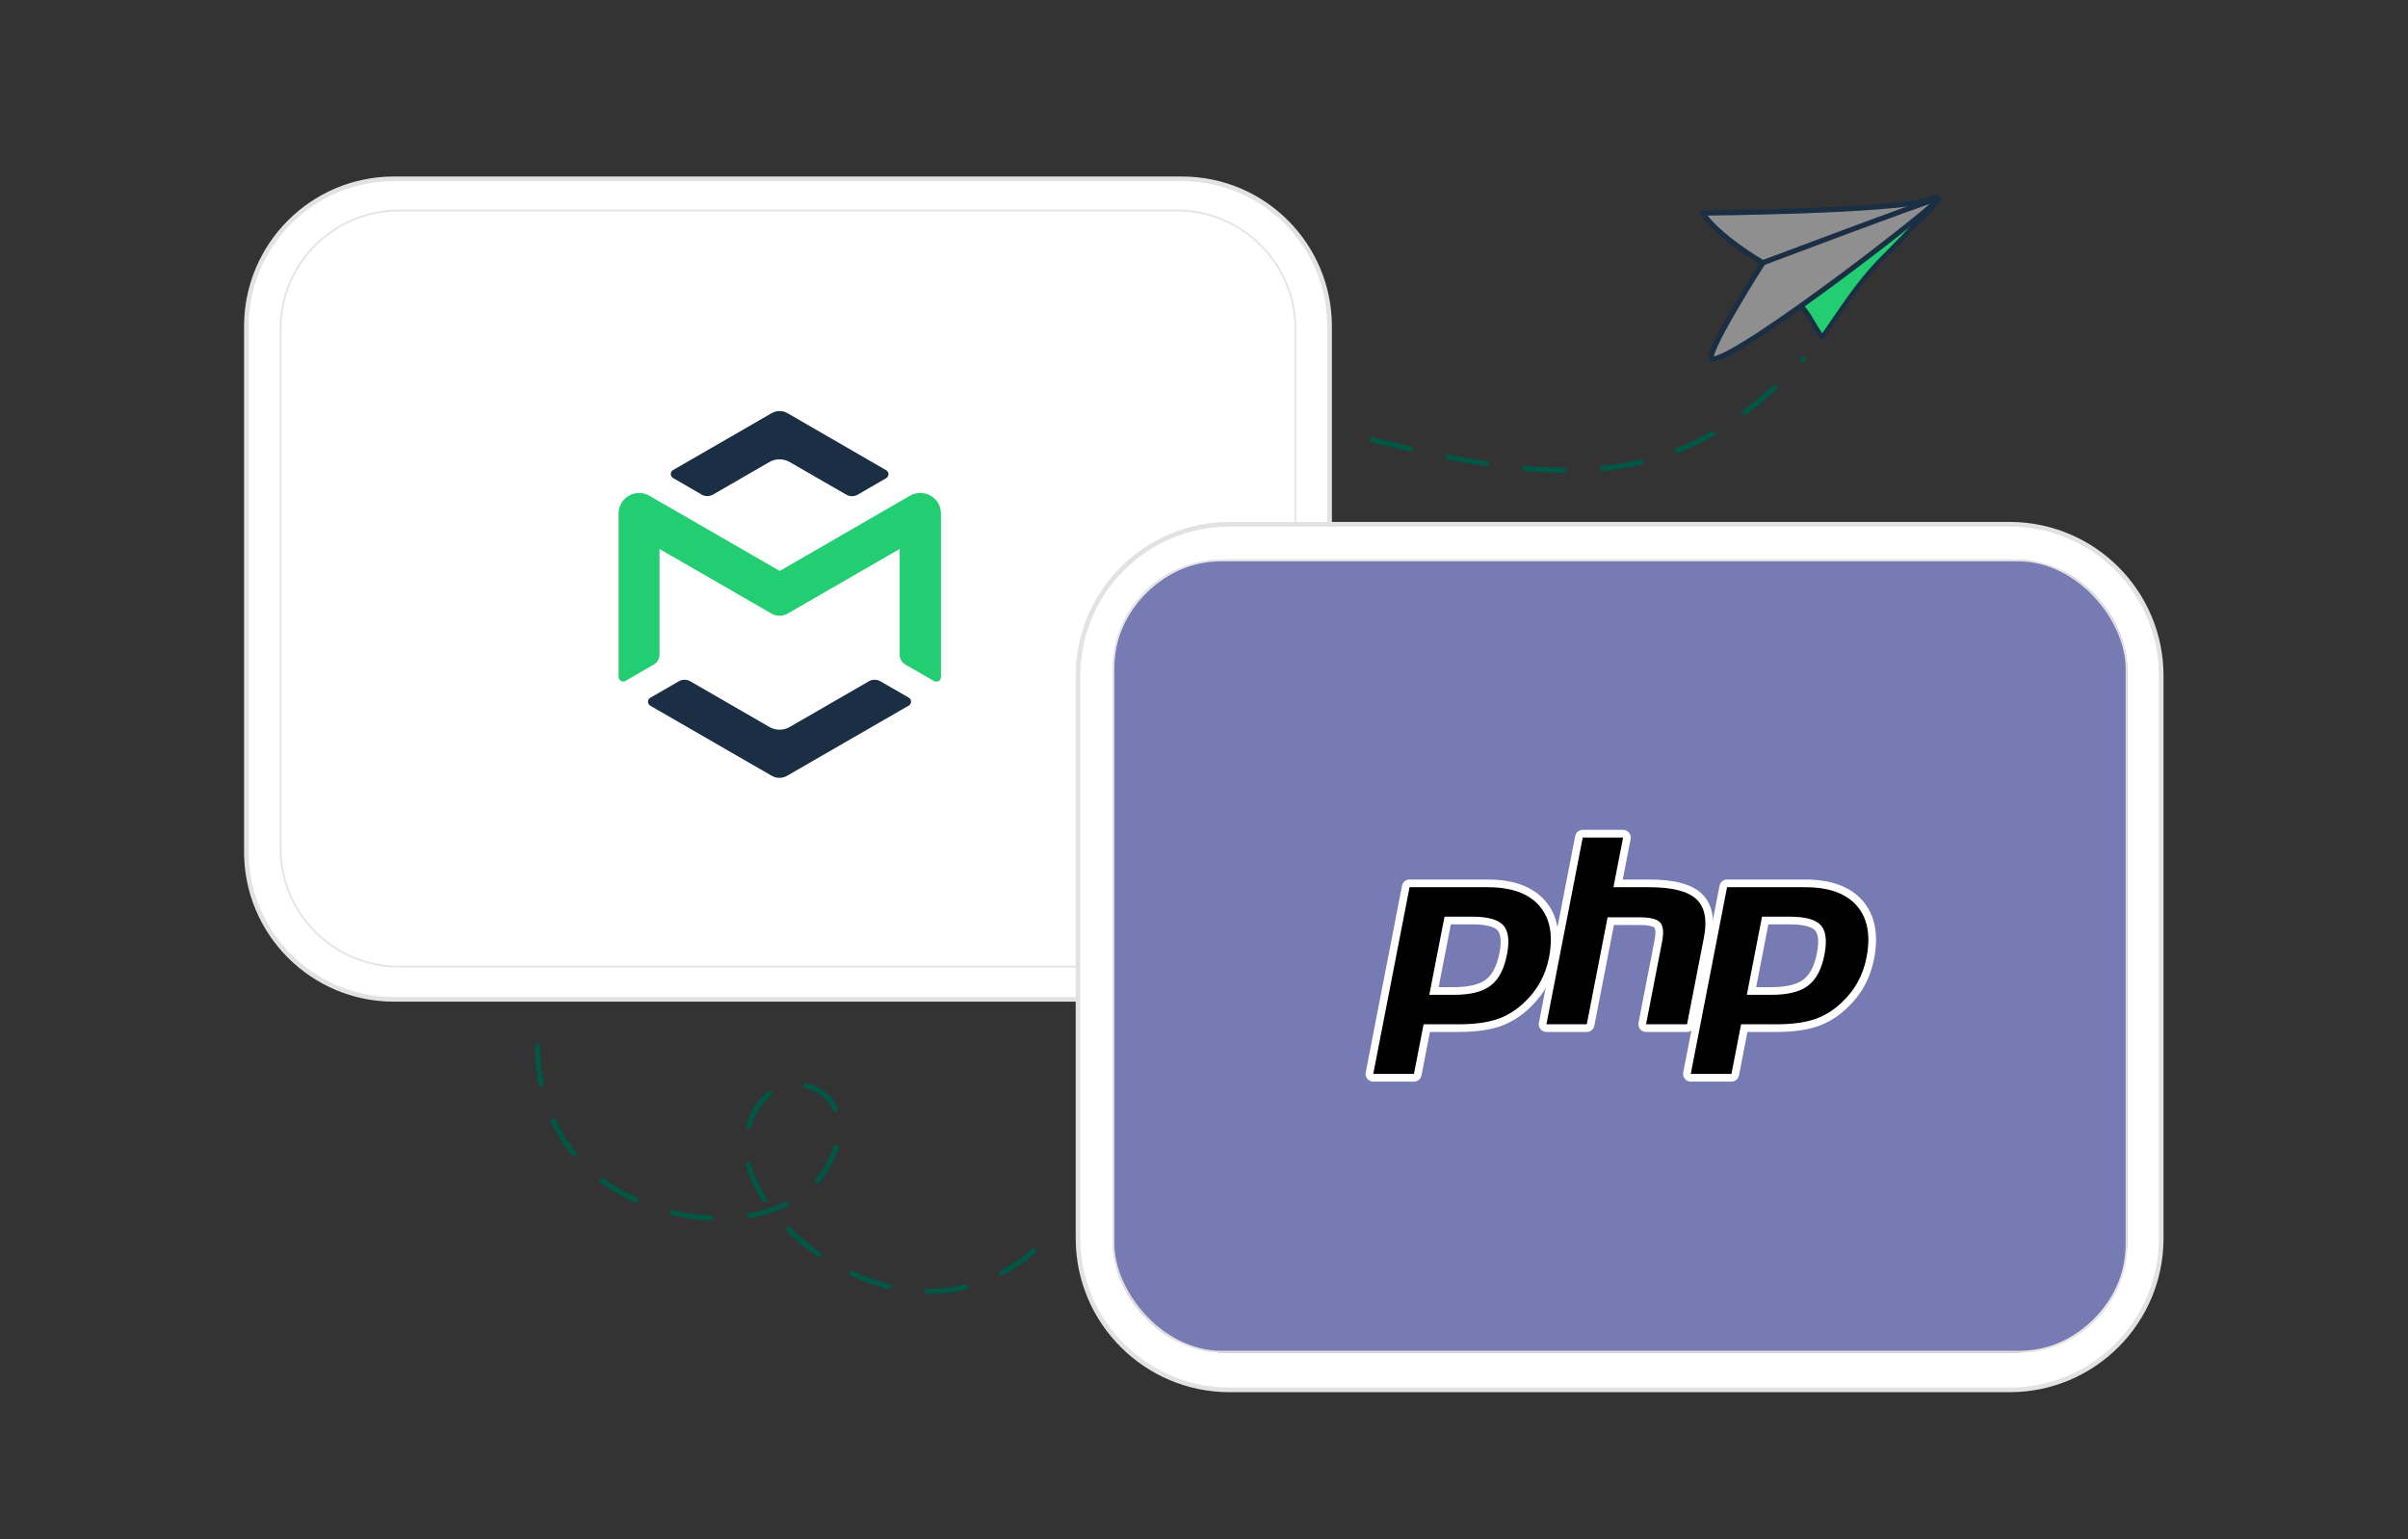
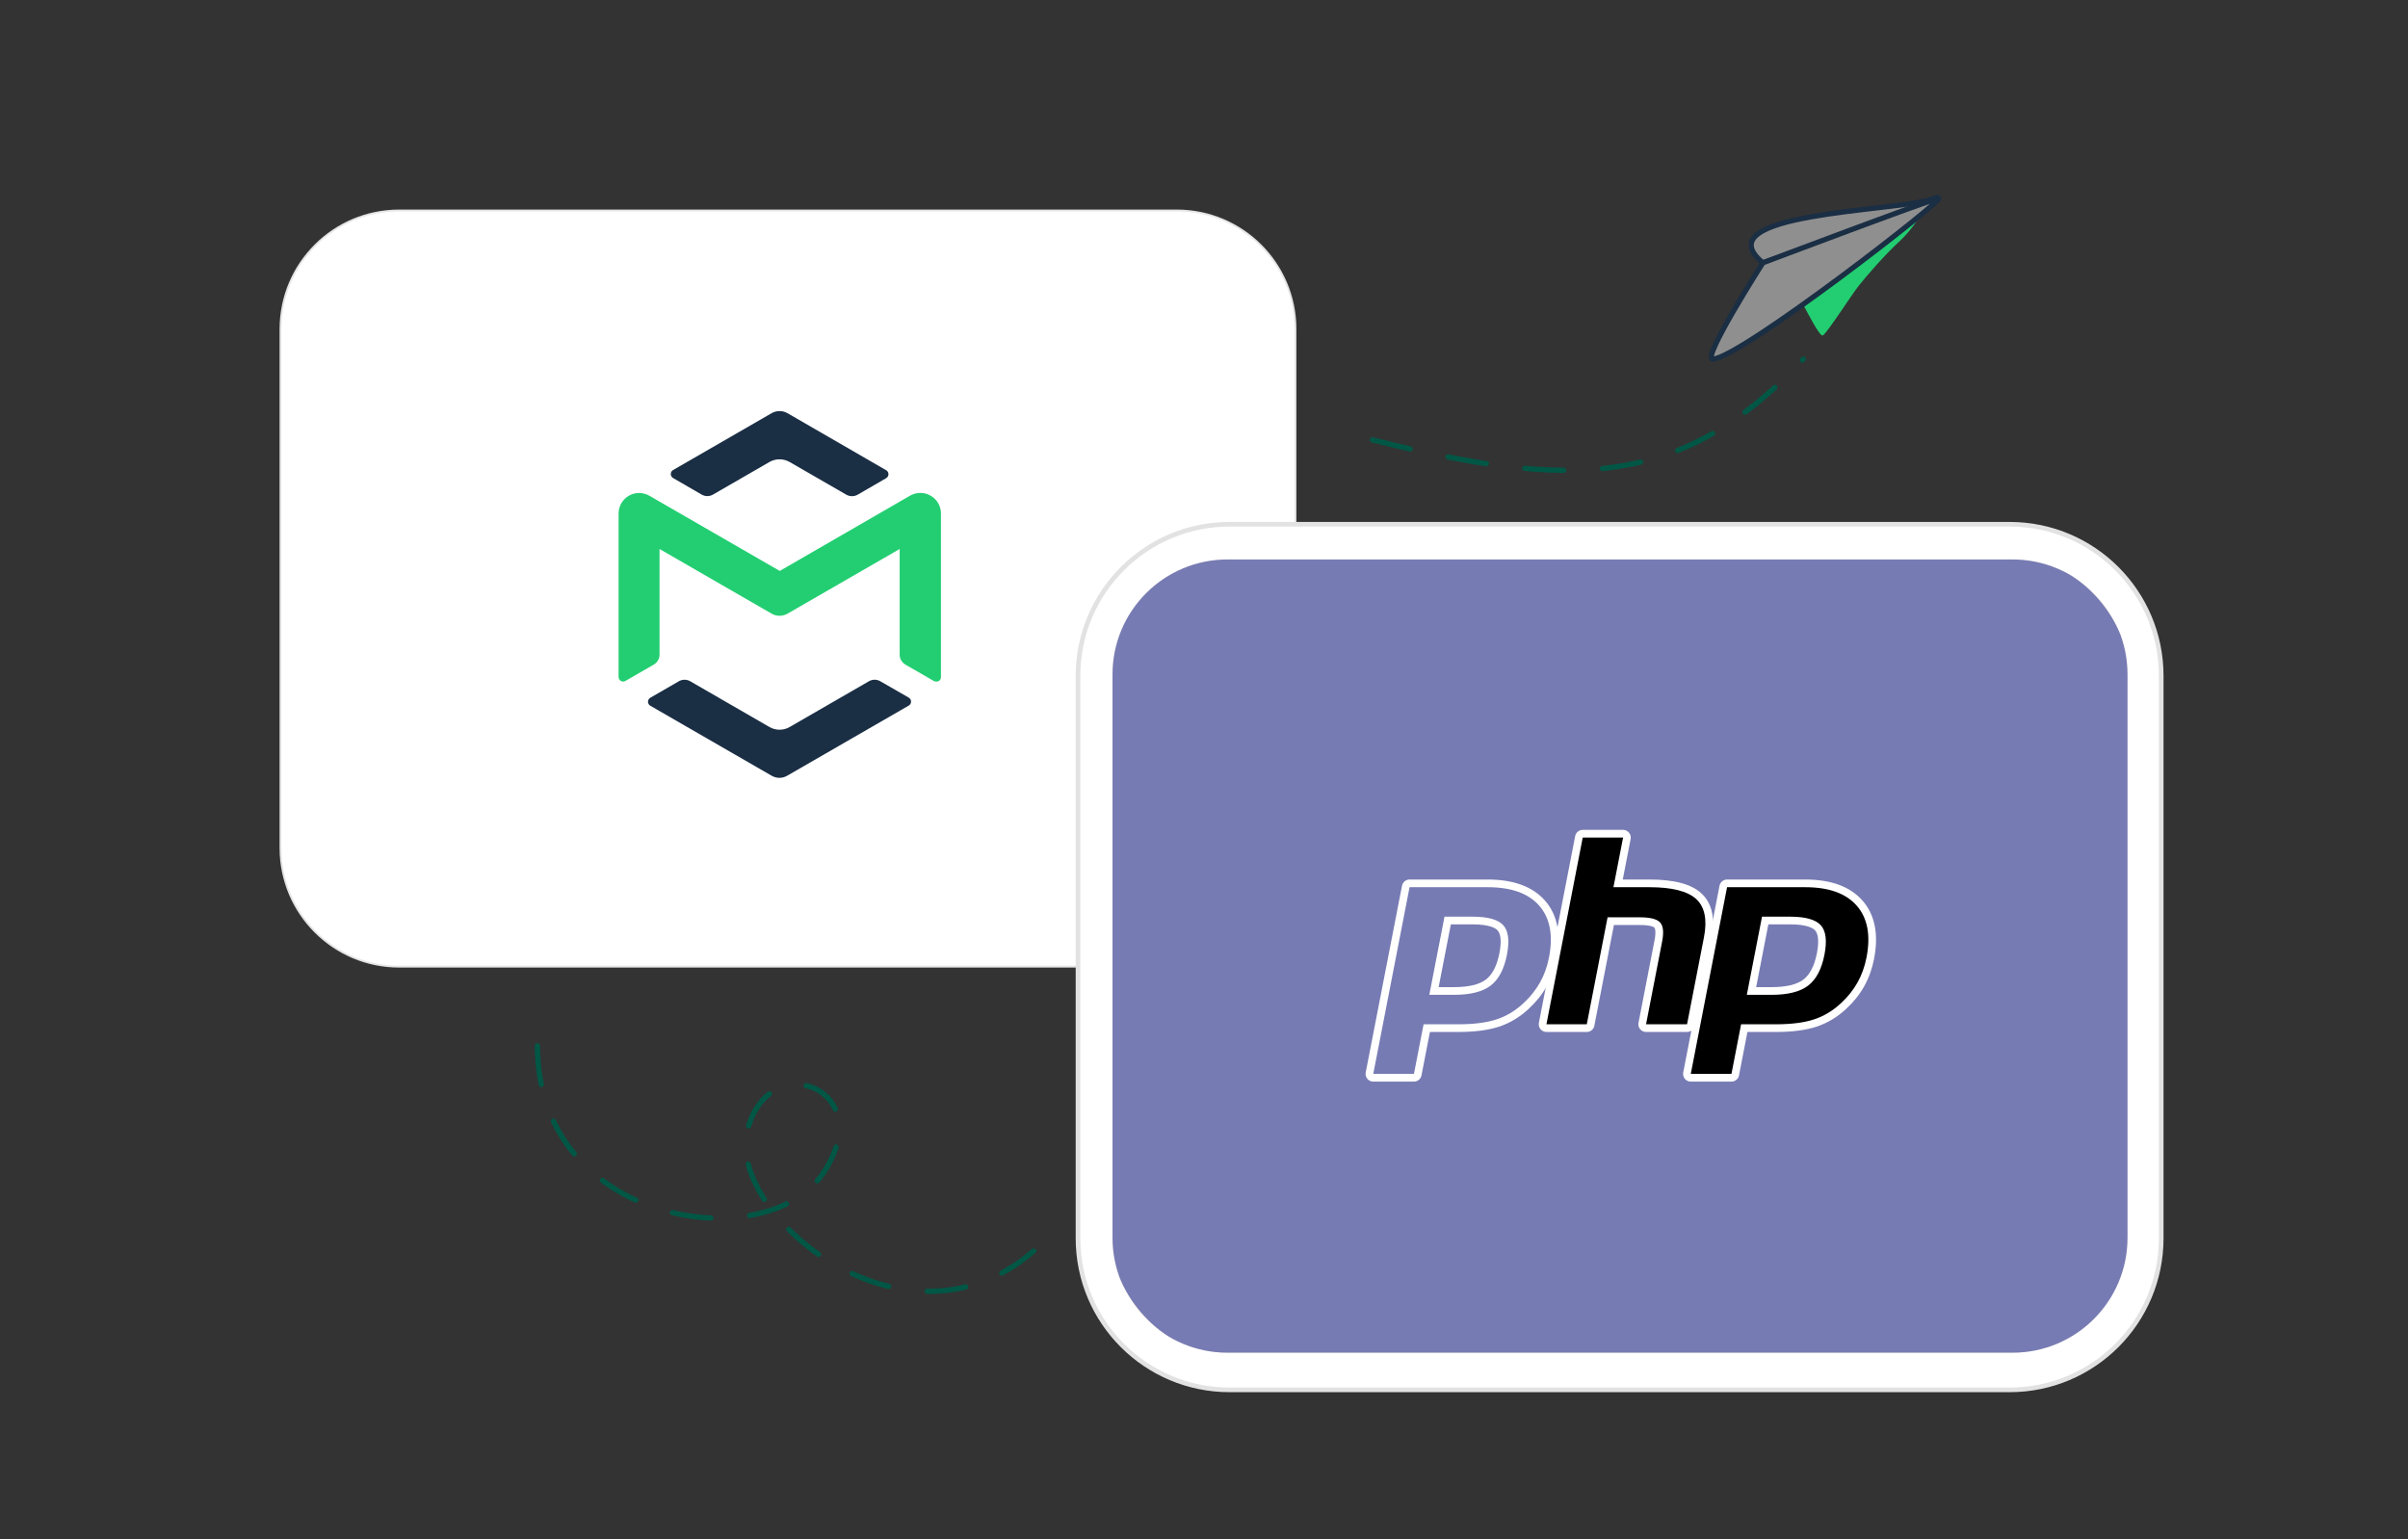
<svg xmlns="http://www.w3.org/2000/svg" width="1300" height="831" viewBox="0 0 1300 831" fill="none">
  <rect x="0" y="0" width="1300" height="831" fill="#333333" stroke="none" />
-   <path d="M638.11 96.55H212.7C168.688 96.55 133.01 132.228 133.01 176.24V459.9C133.01 503.912 168.688 539.59 212.7 539.59H638.11C682.122 539.59 717.8 503.912 717.8 459.9V176.24C717.8 132.228 682.122 96.55 638.11 96.55Z" fill="white" stroke="#E2E2E2" stroke-width="2.5" />
  <path d="M635.3 113.64H215.52C180.124 113.64 151.43 142.334 151.43 177.73V457.84C151.43 493.236 180.124 521.93 215.52 521.93H635.3C670.696 521.93 699.39 493.236 699.39 457.84V177.73C699.39 142.334 670.696 113.64 635.3 113.64Z" fill="white" stroke="#E5E5E5" />
  <path d="M420.84 419.99C419.32 419.98 417.84 419.57 416.53 418.81L351.08 381.05C350.7 380.83 350.38 380.52 350.16 380.14C349.95 379.76 349.83 379.33 349.83 378.89C349.83 378.46 349.95 378.03 350.16 377.65C350.38 377.27 350.7 376.96 351.08 376.74L366.48 367.84C367.42 367.3 368.48 367.02 369.56 367.02C370.64 367.02 371.7 367.3 372.64 367.84L415.37 392.52C417.04 393.49 418.94 394 420.87 394C422.8 394 424.69 393.49 426.35 392.52L469.08 367.84C470.02 367.3 471.09 367.01 472.17 367.01C473.25 367.01 474.32 367.29 475.26 367.84L490.59 376.66C490.97 376.88 491.29 377.19 491.52 377.57C491.74 377.95 491.85 378.38 491.85 378.82C491.85 379.26 491.74 379.69 491.52 380.07C491.29 380.45 490.97 380.76 490.59 380.98L425.15 418.74C423.85 419.53 422.36 419.96 420.84 419.99Z" fill="#1A2E44" />
  <path d="M459.94 267.9C458.86 267.9 457.79 267.62 456.85 267.07L426.32 249.46C424.65 248.5 422.76 248 420.84 248C418.92 248 417.02 248.5 415.37 249.46L384.88 267.07C383.96 267.58 382.93 267.86 381.87 267.86C380.76 267.86 379.68 267.56 378.73 267L363.39 258.11C363.01 257.89 362.69 257.57 362.47 257.19C362.14 256.62 362.05 255.94 362.22 255.3C362.39 254.66 362.81 254.12 363.38 253.79L416.55 223.11C417.86 222.35 419.34 221.95 420.86 221.95C422.38 221.95 423.86 222.35 425.17 223.11L478.4 253.88C478.97 254.21 479.4 254.75 479.56 255.39C479.74 256.03 479.64 256.71 479.31 257.28C479.09 257.66 478.78 257.98 478.39 258.2L463.04 267.09C462.1 267.63 461.03 267.91 459.94 267.91V267.9Z" fill="#1A2E44" />
  <path d="M505.36 368.01C504.92 368.01 504.5 367.89 504.12 367.68L488.77 358.82C487.84 358.27 487.06 357.49 486.53 356.55C485.98 355.61 485.7 354.55 485.7 353.47V296.42L425.18 331.32C423.88 332.08 422.39 332.48 420.87 332.48C419.35 332.48 417.87 332.08 416.56 331.32L356.06 296.42V353.47C356.06 354.55 355.78 355.61 355.23 356.55C354.69 357.49 353.91 358.27 352.98 358.82L337.64 367.67C337.26 367.89 336.83 368.01 336.39 368.01C335.98 368 335.57 367.88 335.21 367.68C334.83 367.45 334.52 367.14 334.29 366.76C334.08 366.4 333.97 365.99 333.96 365.58V277.24C333.96 275.3 334.48 273.39 335.45 271.71C336.42 270.03 337.82 268.63 339.5 267.66C341.18 266.69 343.09 266.18 345.03 266.18C346.97 266.18 348.88 266.69 350.56 267.66L420.96 308.27L491.26 267.66C492.96 266.68 494.88 266.16 496.84 266.15C498.3 266.15 499.75 266.43 501.11 266.99C502.46 267.55 503.69 268.37 504.72 269.4C505.76 270.43 506.58 271.66 507.14 273.01C507.7 274.36 507.99 275.81 507.99 277.27V365.58C508 366.02 507.89 366.45 507.66 366.83C507.45 367.21 507.14 367.53 506.76 367.74C506.34 367.97 505.86 368.07 505.38 368.02L505.36 368.01Z" fill="#22CE71" />
  <path d="M740.9 237.48C847.34 264.15 908.22 264.15 973.52 193.92" stroke="#005745" stroke-width="2.84" stroke-linecap="round" stroke-linejoin="round" stroke-dasharray="20.96 20.96" />
  <path d="M973.51 164.54C975.71 168.56 982.18 181.38 983.94 181.15C985.7 180.92 1000.01 158.54 1003.33 154.46C1007.09 149.65 1017.93 137.09 1025.71 130.08C1031.03 125.26 1041.13 111.84 1033.26 117.46C1023.98 123.89 973.5 164.54 973.5 164.54H973.51Z" fill="#22CE71" />
-   <path d="M951.74 141.9C951.74 141.9 927.86 128.15 919.14 115.03C919.14 115.03 1022.23 114.17 1042.06 107.8C1042.06 107.8 1054.15 103.59 1036.35 111.2C1018.55 118.81 951.73 141.91 951.73 141.91L951.74 141.9Z" fill="#8F8F8F" stroke="#1A2E44" stroke-width="2.8" stroke-linecap="round" stroke-linejoin="round" />
+   <path d="M951.74 141.9C919.14 115.03 1022.23 114.17 1042.06 107.8C1042.06 107.8 1054.15 103.59 1036.35 111.2C1018.55 118.81 951.73 141.91 951.73 141.91L951.74 141.9Z" fill="#8F8F8F" stroke="#1A2E44" stroke-width="2.8" stroke-linecap="round" stroke-linejoin="round" />
  <path d="M924.67 193.91C918.27 194.29 951.73 141.9 951.73 141.9C951.73 141.9 1041.31 108.07 1046.51 107.14C1051.71 106.2 940.13 193.01 924.67 193.91Z" fill="#8F8F8F" stroke="#1A2E44" stroke-width="2.8" stroke-linecap="round" stroke-linejoin="round" />
-   <path d="M1040.86 112.22C1038.67 113.6 1036.88 115.69 1035.22 117.73C1033.48 119.94 1031.52 121.95 1029.61 124.08C1025.21 128.7 1020.76 133.2 1016.31 137.69C1007.98 145.9 1000.99 155.04 994.31 164.64C990.77 169.65 987.32 174.92 983.77 179.93C980.23 174.99 977.92 169.16 973.55 164.66C972.37 163.39 971.28 166.21 972.2 167.15C976.79 171.85 979.11 178.1 983.04 183.32C983.57 183.98 984.23 183.45 984.46 182.93C992.96 170.96 1000.8 158.37 1010.52 147.37C1015.52 141.67 1021.29 136.54 1026.51 131.05C1029.2 128.34 1031.54 125.06 1034.5 122.68C1036.88 120.66 1045.21 112.44 1047.7 108.82C1048.38 107.57 1042.21 111.28 1040.85 112.22H1040.86Z" fill="#1A2E44" />
  <path d="M290.14 564.69C290.14 661.66 413.59 679.67 444.45 633.37C475.31 587.07 413.92 564.8 403.32 611.2C392.72 657.61 494.59 741 564.68 669.18" stroke="#005745" stroke-width="2.84" stroke-linecap="round" stroke-linejoin="round" stroke-dasharray="20.96 20.96" />
  <path d="M1084.92 283.06H663.83C618.626 283.06 581.98 319.705 581.98 364.91V668.59C581.98 713.795 618.626 750.44 663.83 750.44H1084.92C1130.12 750.44 1166.77 713.795 1166.77 668.59V364.91C1166.77 319.705 1130.12 283.06 1084.92 283.06Z" fill="white" stroke="#E2E2E2" stroke-width="2.5" />
  <path d="M1086.51 302.08H662.67C628.395 302.08 600.61 329.865 600.61 364.14V668.31C600.61 702.585 628.395 730.37 662.67 730.37H1086.51C1120.78 730.37 1148.57 702.585 1148.57 668.31V364.14C1148.57 329.865 1120.78 302.08 1086.51 302.08Z" fill="#F9F3E9" />
  <g clip-path="url(#clip0_1_2)">
    <path d="M1086.51 302.08H662.67C628.395 302.08 600.61 329.865 600.61 364.14V668.31C600.61 702.585 628.395 730.37 662.67 730.37H1086.51C1120.78 730.37 1148.57 702.585 1148.57 668.31V364.14C1148.57 329.865 1120.78 302.08 1086.51 302.08Z" fill="#777BB3" />
-     <path d="M784.999 535.063C793.344 535.063 799.574 533.524 803.516 530.49C807.416 527.487 810.109 522.285 811.521 515.028C812.837 508.246 812.336 503.51 810.031 500.954C807.675 498.343 802.58 497.019 794.888 497.019H781.551L774.158 535.063H784.999ZM741.378 581.925C740.759 581.925 740.171 581.649 739.778 581.17C739.383 580.692 739.223 580.062 739.342 579.454L758.936 478.639C759.126 477.664 759.98 476.96 760.973 476.96H803.204C816.476 476.96 826.355 480.564 832.565 487.672C838.807 494.818 840.735 504.807 838.294 517.361C837.301 522.475 835.592 527.225 833.216 531.478C830.837 535.735 827.694 539.674 823.871 543.188C819.294 547.471 814.115 550.577 808.49 552.404C802.954 554.208 795.845 555.122 787.36 555.122H770.26L765.377 580.246C765.187 581.221 764.333 581.925 763.34 581.925H741.378Z" fill="black" />
    <path d="M783.262 499.094H794.888C804.171 499.094 807.396 501.131 808.492 502.345C810.309 504.361 810.653 508.61 809.484 514.634C808.171 521.379 805.738 526.16 802.251 528.845C798.68 531.594 792.875 532.987 784.999 532.987H776.675L783.262 499.094ZM803.204 474.885H760.973C758.986 474.885 757.278 476.293 756.899 478.243L737.305 579.059C737.068 580.275 737.388 581.533 738.176 582.49C738.964 583.447 740.139 584 741.378 584H763.34C765.327 584 767.035 582.592 767.414 580.642L771.971 557.197H787.36C796.063 557.197 803.39 556.248 809.134 554.377C815.042 552.457 820.477 549.203 825.288 544.704C829.267 541.043 832.544 536.935 835.027 532.491C837.511 528.045 839.296 523.088 840.331 517.756C842.901 504.542 840.813 493.96 834.127 486.307C827.506 478.728 817.102 474.885 803.204 474.885ZM771.64 537.137H784.999C793.853 537.137 800.449 535.47 804.782 532.134C809.116 528.797 812.039 523.228 813.558 515.424C815.012 507.932 814.35 502.645 811.573 499.564C808.792 496.484 803.231 494.944 794.888 494.944H779.841L771.64 537.137ZM803.204 479.035C815.909 479.035 825.177 482.369 831.002 489.037C836.827 495.706 838.581 505.014 836.257 516.965C835.301 521.888 833.683 526.388 831.405 530.466C829.124 534.546 826.147 538.277 822.467 541.66C818.081 545.764 813.21 548.689 807.849 550.431C802.488 552.177 795.661 553.047 787.36 553.047H768.549L763.34 579.85H741.378L760.973 479.035H803.204Z" fill="white" />
    <path d="M888.649 555.122C888.029 555.122 887.442 554.845 887.048 554.367C886.653 553.889 886.493 553.26 886.612 552.651L895.279 508.044C896.104 503.802 895.9 500.757 894.707 499.471C893.977 498.684 891.783 497.365 885.295 497.365H869.592L858.695 553.443C858.505 554.418 857.651 555.122 856.658 555.122H834.869C834.249 555.122 833.662 554.845 833.268 554.367C832.874 553.889 832.714 553.259 832.832 552.651L852.427 451.836C852.616 450.861 853.47 450.157 854.464 450.157H876.252C876.872 450.157 877.459 450.433 877.853 450.911C878.248 451.39 878.407 452.019 878.289 452.628L873.561 476.96H890.453C903.322 476.96 912.049 479.229 917.131 483.896C922.312 488.658 923.929 496.272 921.937 506.528L912.82 553.443C912.631 554.418 911.777 555.122 910.783 555.122H888.649Z" fill="black" />
    <path d="M876.252 448.081H854.464C852.477 448.081 850.769 449.49 850.39 451.44L830.795 552.255C830.559 553.472 830.878 554.73 831.667 555.687C832.455 556.643 833.63 557.197 834.869 557.197H856.658C858.644 557.197 860.353 555.788 860.732 553.839L871.303 499.44H885.296C891.772 499.44 893.131 500.823 893.186 500.883C893.579 501.305 894.095 503.263 893.242 507.648L884.575 552.255C884.338 553.472 884.658 554.73 885.446 555.687C886.235 556.643 887.409 557.197 888.649 557.197H910.783C912.77 557.197 914.478 555.788 914.857 553.839L923.973 506.924C926.113 495.912 924.282 487.651 918.536 482.369C913.052 477.333 903.866 474.885 890.454 474.885H876.077L880.326 453.024C880.562 451.807 880.243 450.548 879.455 449.592C878.666 448.635 877.492 448.081 876.252 448.081ZM876.252 452.232L871.043 479.035H890.454C902.667 479.035 911.091 481.167 915.728 485.425C920.364 489.686 921.753 496.589 919.9 506.133L910.783 553.047H888.649L897.317 508.44C898.303 503.366 897.941 499.905 896.228 498.059C894.515 496.214 890.87 495.29 885.296 495.29H867.881L856.658 553.047H834.869L854.464 452.232H876.252Z" fill="white" />
    <path d="M956.412 535.063C964.758 535.063 970.988 533.524 974.93 530.49C978.83 527.488 981.523 522.286 982.935 515.028C984.252 508.246 983.75 503.51 981.445 500.954C979.088 498.343 973.993 497.019 966.301 497.019H952.965L945.571 535.063H956.412ZM912.792 581.925C912.173 581.925 911.585 581.649 911.192 581.17C910.798 580.692 910.637 580.062 910.755 579.454L930.35 478.639C930.54 477.664 931.394 476.96 932.388 476.96H974.618C987.891 476.96 997.769 480.564 1003.98 487.672C1010.22 494.818 1012.15 504.806 1009.71 517.361C1008.71 522.475 1007.01 527.225 1004.63 531.478C1002.25 535.735 999.107 539.674 995.284 543.188C990.708 547.471 985.529 550.577 979.904 552.404C974.368 554.208 967.259 555.122 958.774 555.122H941.673L936.792 580.246C936.601 581.221 935.748 581.925 934.754 581.925H912.792Z" fill="black" />
    <path d="M954.675 499.094H966.301C975.585 499.094 978.809 501.131 979.905 502.345C981.723 504.361 982.067 508.61 980.898 514.634C979.585 521.379 977.151 526.16 973.664 528.845C970.093 531.594 964.288 532.987 956.412 532.987H948.089L954.675 499.094ZM974.618 474.885H932.387C930.4 474.885 928.692 476.293 928.313 478.243L908.719 579.059C908.482 580.275 908.802 581.533 909.59 582.49C910.378 583.447 911.553 584 912.792 584H934.754C936.74 584 938.449 582.592 938.828 580.642L943.384 557.197H958.774C967.477 557.197 974.803 556.248 980.548 554.377C986.455 552.457 991.892 549.202 996.703 544.703C1000.68 541.043 1003.96 536.935 1006.44 532.491C1008.92 528.045 1010.71 523.088 1011.74 517.756C1014.31 504.541 1012.23 493.96 1005.54 486.307C998.92 478.728 988.516 474.885 974.618 474.885ZM943.054 537.137H956.412C965.267 537.137 971.862 535.47 976.195 532.134C980.53 528.797 983.453 523.228 984.972 515.424C986.426 507.932 985.764 502.645 982.986 499.564C980.205 496.484 974.645 494.944 966.301 494.944H951.254L943.054 537.137ZM974.618 479.035C987.322 479.035 996.59 482.369 1002.42 489.037C1008.24 495.706 1009.99 505.014 1007.67 516.965C1006.71 521.888 1005.1 526.388 1002.82 530.466C1000.54 534.546 997.56 538.277 993.88 541.66C989.495 545.764 984.623 548.689 979.262 550.431C973.902 552.177 967.074 553.047 958.774 553.047H939.962L934.754 579.85H912.792L932.387 479.035H974.618Z" fill="white" />
  </g>
-   <rect x="601.11" y="302.58" width="546.96" height="427.29" rx="58.5" stroke="#E2E2E2" />
  <defs>
    <clipPath id="clip0_1_2">
      <rect x="600.61" y="302.08" width="547.96" height="428.29" rx="59" fill="white" />
    </clipPath>
  </defs>
</svg>